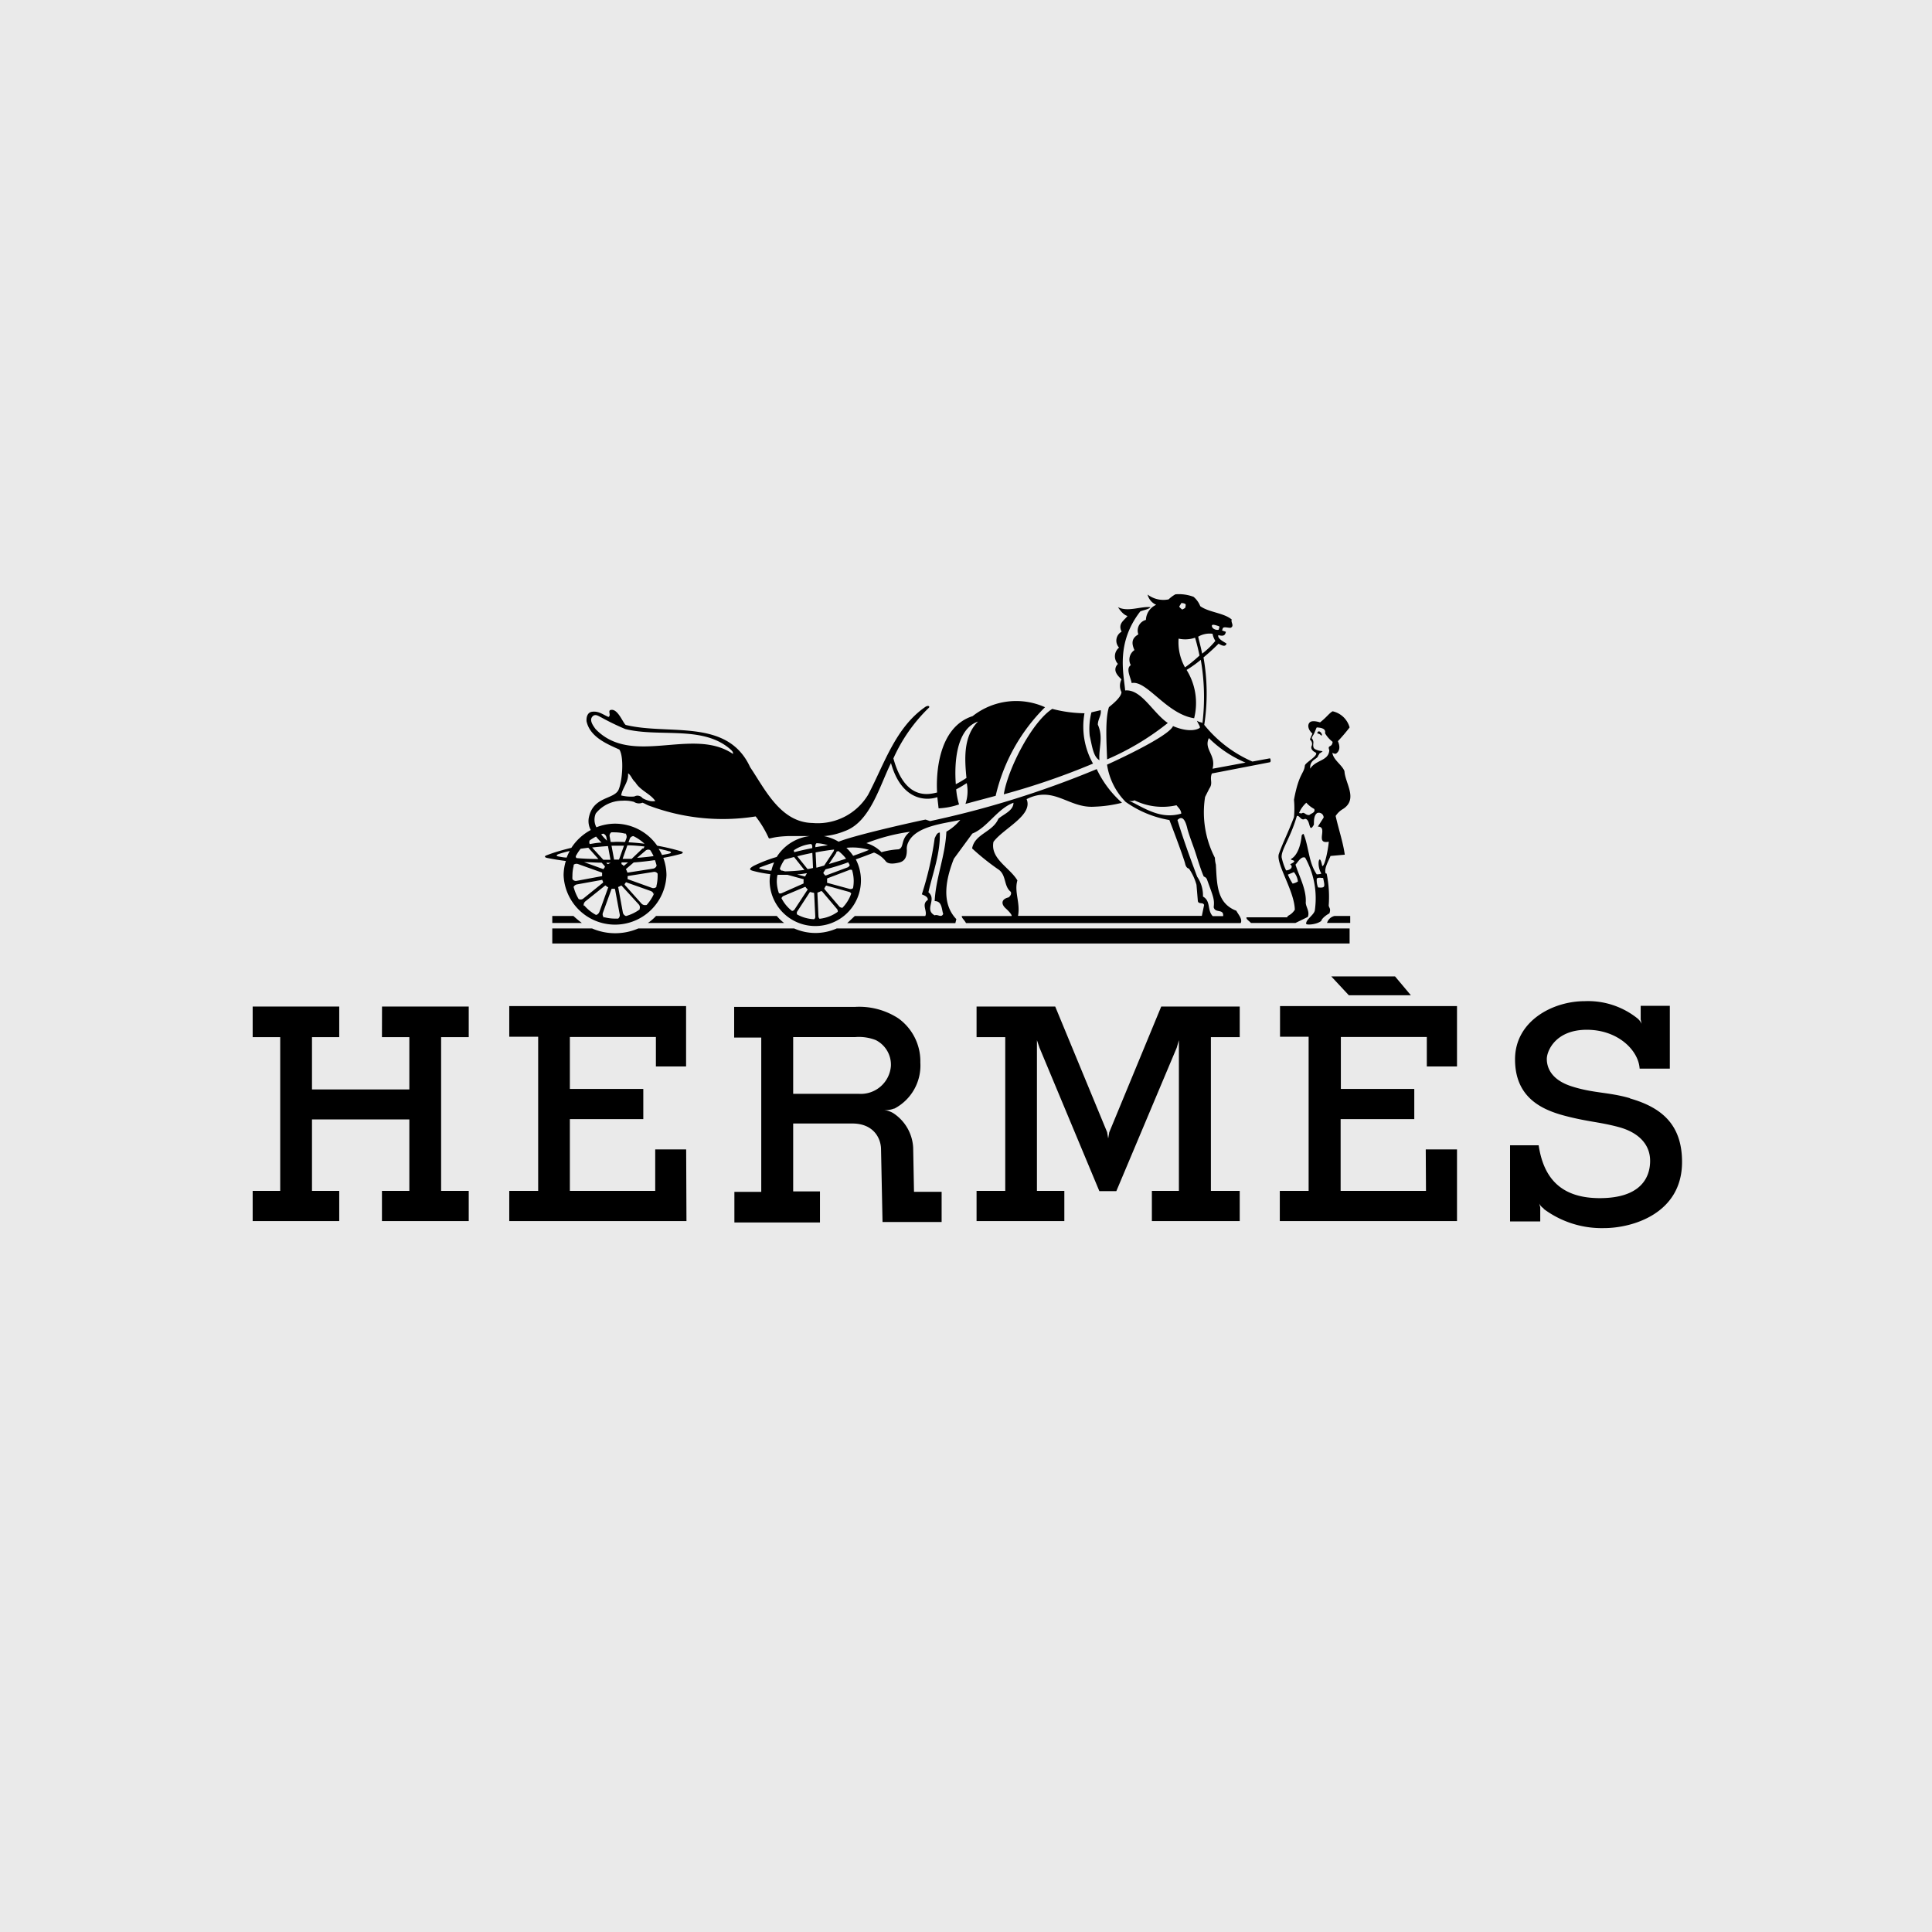
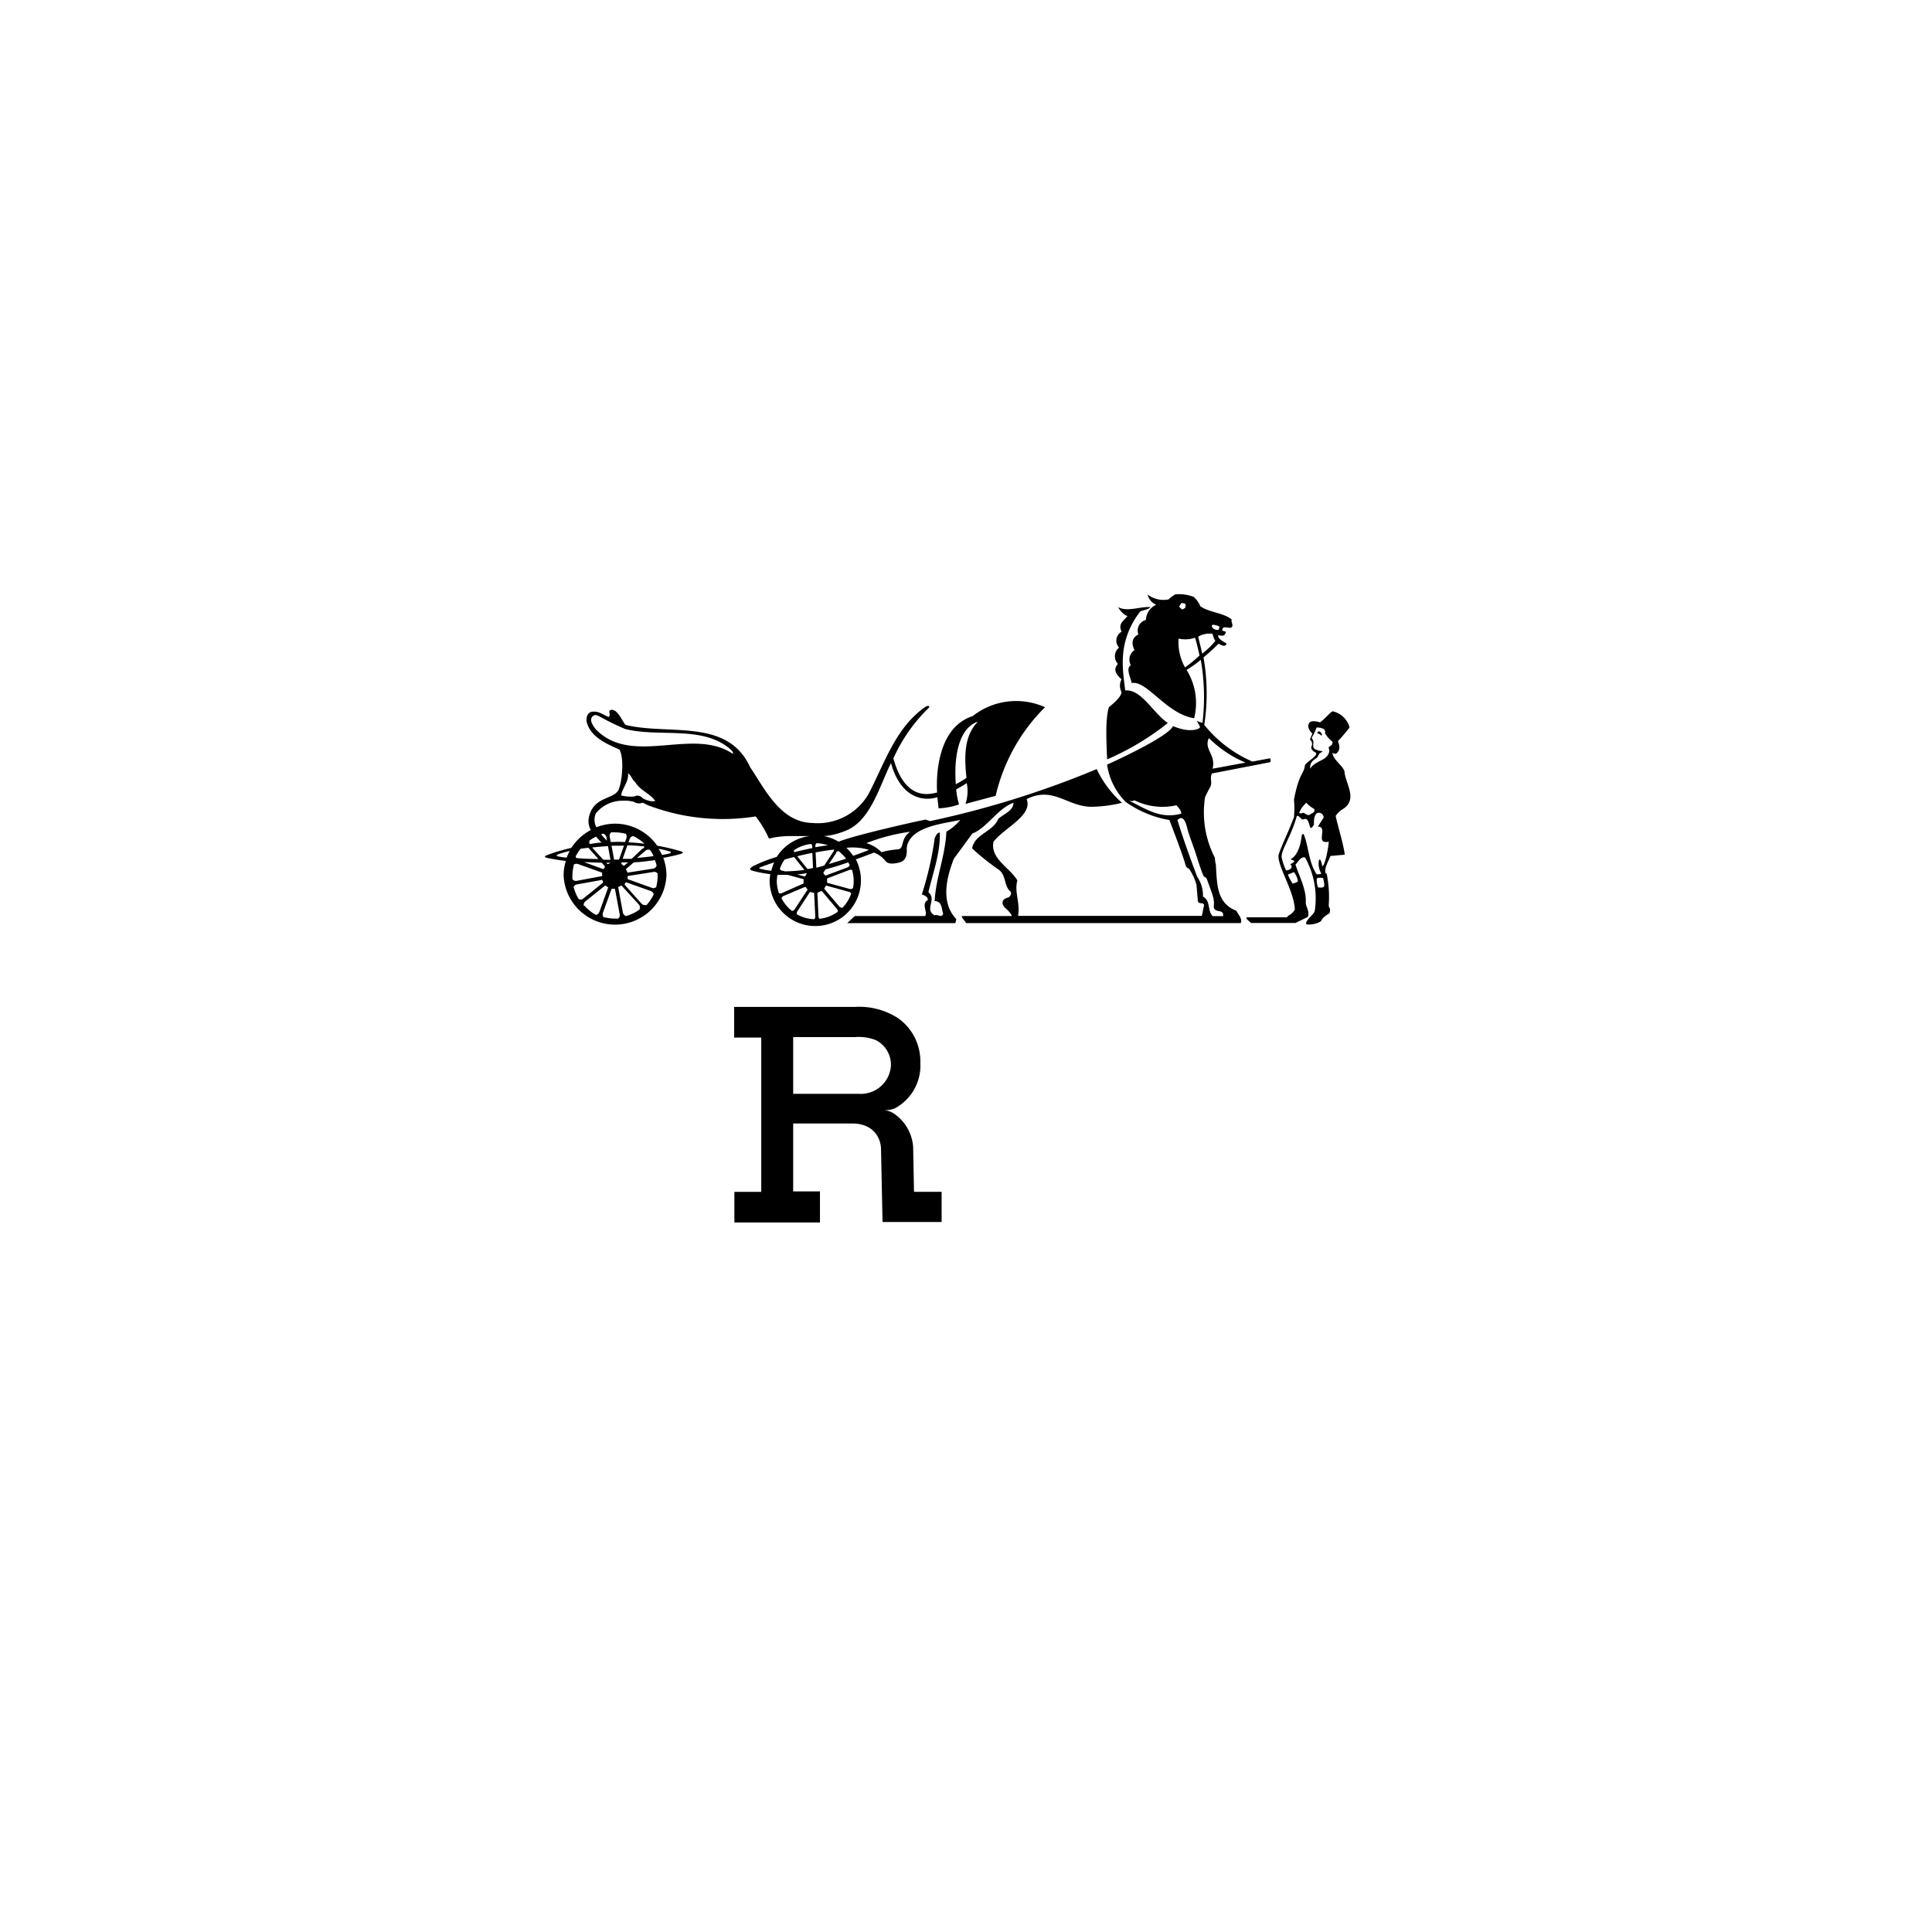
<svg xmlns="http://www.w3.org/2000/svg" id="图层_1" data-name="图层 1" viewBox="0 0 256 256">
  <defs>
    <style>.cls-1{fill:#eaeaea;}.cls-2{fill:#070707;}</style>
  </defs>
-   <rect class="cls-1" width="256" height="256" />
  <path class="cls-2" d="M116.9,121.2" transform="translate(-0.6 -0.2)" />
-   <path d="M51.21,137.63h3.63v6.93H41.94v-6.93h3.61v-4.06H34.08v4.06h3.65V158H34.08v4H45.55v-4H41.94v-9.47h12.9V158H51.21v4h11.5v-4H59.05V137.63h3.66v-4.06H51.22M189.55,158H178.24v-9.51H188v-4h-9.73v-6.88h11.39v3.9h4v-8H170.21v4.06H174V158h-3.82v4h23.48v-9.5h-4.14m-98,0H87.42V158H76.11v-9.51h9.73v-4H76.11v-6.88h11.4v3.9h4v-8H68.08v4.06h3.83V158H68.08v4H91.56m87.77-29.92h8.22l-2.1-2.5H177m39.52,16.12c-2.87-.82-4.89-.63-7.81-1.6-2.63-.89-3.15-2.51-3.15-3.58s1.16-3.87,5.3-3.87,6.85,2.73,7,5.15h4v-8.32H218v1.81l.12.57a2.06,2.06,0,0,0-.54-.71,0,0,0,0,1,0,0,10.48,10.48,0,0,0-7-2.29c-4.24,0-9.23,2.63-9.23,7.71s3.57,6.68,6.61,7.48,4.59.81,7.12,1.49,4.17,2.21,4.17,4.48-1.31,4.94-6.67,4.94-7.48-2.89-8.1-7l0,0h-3.79v10.09h4v-1.88l0,0-.14-.5a1.67,1.67,0,0,0,.59.65l0,.06a12.85,12.85,0,0,0,8,2.55c3.76,0,10.34-1.92,10.34-8.76,0-4.88-2.61-7.19-6.86-8.41ZM153.23,158v4h11.64v-4h-3.82V137.63h3.82v-4.06h-10.4l-6.89,16.67-.14.81-.14-.83-6.88-16.65H130v4.06h3.8V158H130v4h11.63v-4H138V139.27l0-1.24.34,1,7.93,19h2.25l8-19,.29-1,0,1.12V158M73.78,121.57v.93H77.7a14.16,14.16,0,0,1-1.12-.93Zm105.66,0h-2a1.34,1.34,0,0,0-1,.92h3.07v-.92ZM73.78,125.22H179.43v-2H111.48a6.93,6.93,0,0,1-5.66,0H85.19a7.73,7.73,0,0,1-6.15,0H73.78v2Zm29.75-3.65h-16a6.52,6.52,0,0,1-1.08.93h18.05A5.93,5.93,0,0,1,103.53,121.57Z" transform="translate(-0.6 -0.2)" />
  <path d="M75.59,114.24a6.59,6.59,0,0,0-.31,1.92,6.82,6.82,0,0,0,13.63,0,6.69,6.69,0,0,0-.42-2.29c.78-.14,1.55-.31,2.31-.52.36-.09.34-.25.06-.34a27.88,27.88,0,0,0-3.18-.75,6.8,6.8,0,0,0-5.58-2.92,6.71,6.71,0,0,0-2.47.48l0,0a2.09,2.09,0,0,1-.08-1.84,4.51,4.51,0,0,1,3.5-1.68,4.71,4.71,0,0,1,1.55.15,1.19,1.19,0,0,0,1.13.11c.43.16.54.29,1,.44a27.8,27.8,0,0,0,14,1.38,13.94,13.94,0,0,1,1.72,2.85c.14.22.31-.17,2.71-.25.84,0,1.88,0,2.78,0a6,6,0,0,0-4.42,2.77,18.94,18.94,0,0,0-3.09,1.2c-.53.32-.63.5,0,.66a16.6,16.6,0,0,0,2.24.42,5.86,5.86,0,0,0-.09.93A6.05,6.05,0,1,0,114,114.07c.76-.27,1.56-.57,2.41-.9a3.65,3.65,0,0,1,1.58,1.18c.39.43,1.25.26,1.77.14.84-.22,1-.89,1-1.65a1.88,1.88,0,0,1,.18-1c1-2.23,4.9-2.53,6.9-3A6.55,6.55,0,0,1,126,110.4c-.15,3.26-1.4,6.09-1.55,9.2,1,0,.91,1.1,1.13,1.7-.26.57-.72,0-1.13.19-1.44-.79.34-2.08-.83-3.06.6-2.61,1.59-5.15,1.51-7.91-.38,0-.53.46-.68.76a43.77,43.77,0,0,1-1.7,7.42c.3.15.83.3.79.75-.91.57,0,1.49-.34,2.13h-9.34l-1,.94h14.33l.13-.53c-2.11-2.2-1.31-5.49-.33-8l2.45-3.34c2-.79,3.3-3.29,5.45-4.08,0,1.06-1.32,1.51-2,2.12-.75,1.78-3.14,2-3.48,3.93a31.93,31.93,0,0,0,3.4,2.73c1.18.72.75,2.23,1.7,3,.16.23,0,.57-.27.76-1,.23-1,.91-.36,1.47.38.35.82.82.77,1h-6.61c0,.3.27.41.56.93H165c.27-.52-.32-1.13-.58-1.63-2.58-1-2.56-3.42-2.71-6.11a4,4,0,0,1-.13-.91,13.13,13.13,0,0,1-1.3-8.06l.56-1.11c.53-.76,0-1.17.34-2l7.7-1.49c.13-.07.1-.38,0-.52l-2.33.43a16.73,16.73,0,0,1-6.38-4.86,27.38,27.38,0,0,0-.1-8.94c1.13-.93,2-1.82,2-1.82.78.47.95.25,1.06,0-.13-.14-1.28-.63-1.09-1.13.73.19.89,0,1-.44l-.51-.18h0l.09-.28c.14-.3.83,0,1.09-.09.46-.28-.05-.7.1-1.08-1.07-.9-3-.93-4.17-1.77a3.09,3.09,0,0,0-.89-1.24,5.54,5.54,0,0,0-2.4-.33,4.16,4.16,0,0,0-.9.67,3.45,3.45,0,0,1-2.79-.64,2,2,0,0,0,1.14,1.36,2.28,2.28,0,0,0-1.36,2,1.46,1.46,0,0,0-1,1.92c-1,.56-.86,1.32-.52,2.08a1.52,1.52,0,0,0-.48,2c-.72.44,0,1.66.11,2.37,2-.42,4.6,4.1,8.28,4.66a8.29,8.29,0,0,0-1-6.4,15.74,15.74,0,0,0,1.88-1.34,28.59,28.59,0,0,1,.22,8.39s-.06,0-.07-.08a1.8,1.8,0,0,1-.65-.23c0,.11.46.79.38.91s-1.2.79-3.56-.21c-.63,1.48-8.74,5.11-8.74,5.11a8.85,8.85,0,0,0,2.47,4.94,14.12,14.12,0,0,0,5.79,2.4c.47,1.19,1.95,5.16,2.09,5.79s.5.64.5.64a7.16,7.16,0,0,1,1,2.15l.18,2.14c.07.49.71.12.83.54l-.3,1.44H135.49c.34-1.7-.53-3.18-.08-4.7-1-1.7-3.62-2.87-3.17-5.11,1.29-1.77,5.29-3.51,4.39-5.66,3.64-1.84,5.56,1.24,9,1a17.27,17.27,0,0,0,3.64-.52,13.82,13.82,0,0,1-3.35-4.46A125.14,125.14,0,0,1,123.84,109l-.6-.2c-.6.1-9.23,2-11.52,2.93a5.94,5.94,0,0,0-2-.75h.2a9.65,9.65,0,0,0,2.65-.67c3.35-1.22,4.59-6,6.09-9,1.32,4.72,4.37,5.1,6.14,4.52l.17,1.48a9.73,9.73,0,0,0,2.71-.52,9.37,9.37,0,0,1-.38-2c.7-.36,1.08-.63,1.4-.82a5.33,5.33,0,0,1-.17,2.75l4-1.07a24.23,24.23,0,0,1,6.54-11.74,9.31,9.31,0,0,0-9.59,1.18c-4.66,1.49-4.85,7.91-4.71,10.12-.8.16-4.19,1.34-5.79-4.52a21.6,21.6,0,0,1,4.69-6.7c.17-.15,0-.38-.42-.15-4,2.75-5.46,7.57-7.61,11.65a7.79,7.79,0,0,1-7.37,3.76c-4.26-.07-6.32-4.51-8.27-7.39-3-6.55-10.73-4.2-16.48-5.6-.32-.16-1-2.06-1.87-2-.65,0,0,.71-.42.94-.72-.3-1.32-.83-2.23-.68-.57.11-.72.72-.68,1.25.45,2.08,2.68,3,4.35,3.75.64,1,.4,4.25-.13,5.38-.69,1.27-3.39.82-3.93,3.71a2.47,2.47,0,0,0,.27,1.57,7,7,0,0,0-2.57,2.36c-1.14.28-2.26.59-3.3,1-.28.1-.28.26.08.34.8.16,1.63.3,2.46.4ZM160.78,98a15.4,15.4,0,0,0,4.86,3.25l-4.37.81c.49-1.85-1.19-2.56-.49-4.06Zm.48-15c.16-.07.62.11.81.16s.07.27,0,.49a.9.9,0,0,1-.79-.25c-.08-.16-.19-.33,0-.4Zm0,1.12a2.58,2.58,0,0,0,.38,1,9.8,9.8,0,0,1-1.75,1.69c-.23-1.15-.47-1.93-.52-2.25A3,3,0,0,1,161.29,84.18Zm-4.18-4a.88.88,0,0,1,.59.12c.09.07,0,.34,0,.44s-.42.29-.42.29-.39-.3-.39-.4h0A3.68,3.68,0,0,1,157.11,80.17Zm.51,8.46a6.81,6.81,0,0,1-.82-3.76,4,4,0,0,0,2.18-.12s.29.9.59,2.36C158.85,87.71,158.11,88.29,157.62,88.63Zm-6.54,18.13c-1.57-.78-.59-.13-.14-.47a8.4,8.4,0,0,0,5.58.66c.27.34.63.65.63,1.11-2.27.64-4-.19-6.08-1.3ZM160,119a4.37,4.37,0,0,0-.77-2.63c-.44-1.19-1.71-4.52-2.61-7.51.54-.55,1-.27,1.33,1.22.35,1.21.77,2.2,1.09,3.2s.74,2.36,1.07,3.07a.64.64,0,0,1,.44.43c.8,2.22,1,2.57.87,3.63.19.84,1.36.16,1.25,1.18h-1.38c-.76-.8-.22-2-1.29-2.59Zm-48.37,2a5,5,0,0,1-2.41.94c-.09,0-.16-.2-.17-.31l-.14-3.1s0-.07.08-.08a3,3,0,0,0,.37-.16s.12,0,.15,0l2,2.36c.07.08.14.28.08.35Zm-3.14,1a5,5,0,0,1-2.27-.63.44.44,0,0,1,0-.37l1.69-2.59a.16.16,0,0,1,.12,0,2.84,2.84,0,0,0,.34.08s.11,0,.11.09l.15,3.1a.39.39,0,0,1-.17.33Zm-4.28-6.43c-.11,0-.27-.19-.27-.28a5,5,0,0,1,.62-1.19c.41-.12.84-.24,1.26-.34l1.37,1.72h-.06a22.79,22.79,0,0,1-2.51.18l-.41-.11Zm3.86-3.54a.41.41,0,0,1,.16.31l0,.24c-.82.16-1.63.34-2.4.54,0-.1-.08-.22,0-.28a5,5,0,0,1,2.25-.81Zm-.43,3.37-1.4-1.74q1-.25,2-.45l.09,2c-.27.07-.5.11-.73.15Zm-.14.55a.07.07,0,0,1,0,0c-.06.1-.12.2-.17.3s-.09.09-.13.08l-1-.27c.43,0,.86-.09,1.32-.16Zm1.85-.37a.16.16,0,0,1-.12,0h0l.14,0h0Zm-.58-.43-.1-2c.84-.16,1.67-.29,2.45-.38a.73.73,0,0,1-.07.24l-1.24,1.88c-.37.11-.71.2-1,.28Zm2.61-2a.42.42,0,0,1,.33-.17,5.51,5.51,0,0,1,1,1c-.75.25-1.51.48-2.28.71l1-1.51Zm-2.74-.69v-.19c0-.12.08-.32.17-.34a5.11,5.11,0,0,1,1.48.27c-.54.08-1.09.16-1.64.26Zm-.07-.54h0Zm-7.18,3.42c-.27-.08-.21-.17,0-.24.54-.21,1.15-.42,1.79-.63a5.93,5.93,0,0,0-.37,1.1,7.13,7.13,0,0,1-1.37-.23Zm2.32.78c.4,0,.82,0,1.24,0l2.13.58a.16.16,0,0,1,0,.11,2.91,2.91,0,0,0,0,.4.08.08,0,0,1-.06.08l-2.84,1.26a.43.43,0,0,1-.37,0,4.94,4.94,0,0,1-.28-1.57,5.56,5.56,0,0,1,.08-.83Zm.31,2.79v0S104,118.89,104,118.9Zm.15.28c0-.09.16-.23.25-.27l2.85-1.2s.09,0,.11.06.12.15.19.22.06.11,0,.14l-1.7,2.59a.43.43,0,0,1-.33.17,4.93,4.93,0,0,1-1.4-1.71Zm1.7,1.93-.07,0,.07,0Zm2.77.84Zm3.56-1.47c-.08,0-.28-.06-.36-.14l-2-2.35s0-.08,0-.12a1.28,1.28,0,0,0,.15-.25s.08-.09.12-.08l3,.83a.45.45,0,0,1,.28.22,5,5,0,0,1-1.17,1.89Zm1.37-2.58c0,.08-.27.11-.38.08l-3-.82s0-.07,0-.11a2,2,0,0,0,0-.34.17.17,0,0,1,.05-.14l2.89-1.1a.43.43,0,0,1,.37,0,5.07,5.07,0,0,1,.22,1.41,5.15,5.15,0,0,1-.09,1Zm-.38-3.09c0,.1-.15.25-.26.29l.2-.06-3.08,1.15s-.09,0-.11,0l-.22-.27a.17.17,0,0,1,0-.13l.27-.41c.94-.24,2-.56,3-.93.08.14.16.27.23.42Zm8-4.41c-1.34,1-.71,2.1-1.54,2.33a10.59,10.59,0,0,0-2.25.38,4.55,4.55,0,0,0-2-1.2,25.2,25.2,0,0,1,5.81-1.51Zm-5.45,2.4c-.29.14-1.06.43-2.09.79a6.48,6.48,0,0,0-.9-1.06,7.65,7.65,0,0,1,3,.27Zm14.45-17c-2,2-1.76,5.07-1.53,7.47a13.4,13.4,0,0,1-1.41.83c-.22-2.93.09-7.31,2.94-8.3Zm-50.67,1c-.34-.46-.84-1.15-.45-1.63s.86-.07,1.2.08a33,33,0,0,0,3.18,1.54c4.58,1.14,10.37-.54,14,2.75.18.17.31.32.27.55-5.33-3.63-13.36,1.74-18.2-3.29Zm4.31,5.87c.38.22.53.83.95,1.17.68,1.13,2,1.51,2.65,2.49a2,2,0,0,1-.69,0,3.45,3.45,0,0,1-1-.38.84.84,0,0,0-1.09-.22,5.37,5.37,0,0,1-1.74-.14c.11-.91,1-1.78.91-2.88Zm-5.33,9.79,1.39,1.55q-1.52,0-2.91-.12a.38.38,0,0,1-.09-.24,5.94,5.94,0,0,1,.65-1l1-.13Zm8.26.38a5.51,5.51,0,0,1,.44.79c-.68.1-1.41.17-2.18.23l1.09-.93a.55.55,0,0,1,.65-.09Zm-1-.24L84.3,114c-.4,0-.8,0-1.2,0l.63-1.79c.78,0,1.54.08,2.26.15a.77.77,0,0,1-.14.27Zm-.38,8.08a5.66,5.66,0,0,1-1.83.89.63.63,0,0,1-.42-.48l-.6-3.27a.08.08,0,0,1,0-.11,1.26,1.26,0,0,0,.33-.16.09.09,0,0,1,.11,0l2.24,2.45a.58.58,0,0,1,.13.65ZM80.73,115a.09.09,0,0,1,0,.12,1.21,1.21,0,0,0-.15.22.09.09,0,0,1-.11,0L78,114.44c.77,0,1.55.07,2.32.07l.42.46Zm2.47-.12a1.44,1.44,0,0,0-.25-.18s0,0,0-.1l0-.13.87,0-.53.44a.07.07,0,0,1-.1,0Zm-.59-.78-.64,0h0l-.34-1.84a3,3,0,0,0,.31,0c.46,0,.9,0,1.34,0l-.65,1.82Zm-1.45-1.79.33,1.81h-.95l-1.48-1.62c.68-.08,1.38-.14,2.1-.19Zm.37,2.22s0,0,0,0a1.66,1.66,0,0,0-.33.16s-.08,0-.11,0l-.15-.17ZM76.81,114a.43.43,0,0,0,0-.07s0,.05,0,.08Zm-.25.83a.62.62,0,0,1,.63-.14l3.14,1.12a.1.1,0,0,1,.06.1,1.55,1.55,0,0,0,0,.31.08.08,0,0,1-.07.08l-3.28.61a.55.55,0,0,1-.59-.22,4.12,4.12,0,0,1,0-.48,5.22,5.22,0,0,1,.19-1.38Zm0,3a.65.65,0,0,1,.48-.44l3.27-.59a.09.09,0,0,1,.1,0,1,1,0,0,0,.1.24s0,.07,0,.11l-2.59,2.09a.56.56,0,0,1-.65.08A5.88,5.88,0,0,1,76.61,117.73Zm.78,1.69-.07-.11a.49.49,0,0,0,.07.11Zm.61.74a.64.64,0,0,1,.22-.63l2.59-2.07a.07.07,0,0,1,.11,0,3.06,3.06,0,0,0,.29.21c.05,0,.06,0,0,.1l-1.13,3.14c-.12.31-.37.44-.48.41A5.48,5.48,0,0,1,78,120.16Zm1.91,1.29-.11,0,.1,0Zm.78.25a.62.62,0,0,1-.16-.63l1.14-3.14a.07.07,0,0,1,.09-.06l.31,0s.07,0,.08.09l.61,3.27a.58.58,0,0,1-.2.59c-.16,0-.31,0-.47,0a5.69,5.69,0,0,1-1.39-.19Zm5.4-1.46a.6.6,0,0,0,.08-.08Zm.21-.23a.65.65,0,0,1-.64-.17l-2.22-2.48a.11.11,0,0,1,0-.12c0-.07.1-.14.14-.21s.06,0,.1,0l3.19,1.13c.32.13.41.39.38.49a6,6,0,0,1-.94,1.39Zm1-1.43c0-.09.09-.22.15-.35l-.15.34Zm.36-1a.56.56,0,0,1-.62.17l-3.17-1.14a.09.09,0,0,1-.06-.1,2.06,2.06,0,0,0,0-.26.08.08,0,0,1,.07-.08l3.34-.53a.52.52,0,0,1,.57.23c0,.11,0,.22,0,.33a5.74,5.74,0,0,1-.18,1.38Zm0-2.8a.58.58,0,0,1-.48.42l-3.32.52a.09.09,0,0,1-.1-.05,1.22,1.22,0,0,0-.14-.33.09.09,0,0,1,0-.11l1-.85c1-.07,1.88-.18,2.81-.31a5.33,5.33,0,0,1,.22.71ZM89.32,113c.21.07.28.21,0,.29s-.63.13-1,.2a5.9,5.9,0,0,0-.45-.82,11.93,11.93,0,0,1,1.39.33Zm-5.43-1.22.14-.39a.55.55,0,0,1,.5-.4A5.87,5.87,0,0,1,86,112c-.7-.09-1.4-.15-2.1-.19Zm-.43-1.17a.68.68,0,0,1,.15.64l-.19.52c-.5,0-1-.05-1.51,0l-.39,0-.13-.7a.54.54,0,0,1,.21-.58,4.12,4.12,0,0,1,.48,0,5.74,5.74,0,0,1,1.38.18Zm-2.94.05a.64.64,0,0,1,.43.48l.08.45a6.79,6.79,0,0,1-.77-.84l.27-.09Zm-.19,1.19c-.53,0-1.06.11-1.59.19a.54.54,0,0,1,0-.48,5.87,5.87,0,0,1,.84-.51A10.06,10.06,0,0,0,80.33,111.87Zm-5.77,1.54a14,14,0,0,1,1.53-.43,6.85,6.85,0,0,0-.4.87c-.39,0-.79-.09-1.12-.15s-.21-.21,0-.29Zm100.7-16.25c-.11.1-.15.23-.06.25a.81.81,0,0,1,.48.28c.11,0,.08-.12.06-.21-.11-.26-.34-.42-.47-.32Z" transform="translate(-0.6 -0.2)" />
  <path d="M155.34,96c-2-1.36-3.5-4.52-5.65-4.31-.21-2.33-1.23-6.29,2-10.47.42-.19,1.1-.26,1.36-.57-1.32-.13-3,.68-4.31,0,0,0,.59,1,1.26,1.17-.44.6-1.31,1-.78,2.08a1.36,1.36,0,0,0-.34,2.11,1.48,1.48,0,0,0-.15,2.16c-.88.94.21,1.74.47,2.06a1.85,1.85,0,0,0,0,1.67c0,.67-1.22,1.64-1.66,2-.52,1.6-.32,4.8-.24,6.92A34.92,34.92,0,0,0,155.34,96Z" transform="translate(-0.6 -0.2)" />
  <path d="M166.36,122.5h5.89l1.64-.8c.3-.72-.29-1.35-.27-1.93.1-1.71-.86-3.42-1.36-5,.33-.35.74-1.15,1.28-.93a11.11,11.11,0,0,1,1.28,7c-.13.62-1.18,1.18-1.15,1.76,0,.21,1.4.12,2-.37.1-.4.84-.89,1.08-1,.27-.75-.15-.73-.08-1.18a15.28,15.28,0,0,0-.28-4.08c-.09-.06-.12-.06-.12,0-.27-.68.38-1.71.63-2.35l1.89-.17c-.23-1.67-.83-3.41-1.21-5.13a2.9,2.9,0,0,1,1-.94c2-1.31.24-3.42.17-5-.33-.84-1.5-1.5-1.6-2.44a.64.64,0,0,0,.47.13c.57-.39.54-1,.26-1.66a23.71,23.71,0,0,0,1.55-1.82,3,3,0,0,0-2.25-2.14c-.47.26-.79.79-1.67,1.47,0,0-1-.35-1.36,0s-.2,1,.35,1.48c-.07.21-.13.29-.24.55s-.09.26,0,.33a.71.71,0,0,1,.12.81c-.14.42.33.73.49.79a.43.43,0,0,1,.14.14c.06.46-1.51,1.28-1.51,1.64-.12,1.08-.79,1-1.44,4.51a12.65,12.65,0,0,1,0,2.3c-.8,2.12-1.46,3.34-2,4.87-.45,1.26,2.07,4.92,2.11,7.41-.55.82-1,.7-1,1h-5.4C165.69,122,166.11,122.21,166.36,122.5Zm8.89-4.71h0a2.63,2.63,0,0,1-.17-1.17c.22-.21.64-.06.84-.09C176.17,117.71,176.23,117.88,175.25,117.79Zm0-17.44h0a1.33,1.33,0,0,0,.18-.3c.83-.53.26-.14-.57-.58-.26-.14-.27-.39-.24-.76a.81.81,0,0,0-.21-.69c0-.06.11-.28.21-.43.19-.3.37-.9.46-1,1.38.06,1.07.67,1.1.78a4,4,0,0,0,1,1.13c-.08.83-.73.34-.44,1.1-.08,1.45-1.79,1.26-2.53,2.45C174.12,100.83,175.15,100.83,175.26,100.35Zm-1.56,6.21h0a3.79,3.79,0,0,0,1.05.83c.2.5-.41.57-.63.8-.51.08-.7-.47-1-.22-.07,0-.38,0-.37-.07A3.84,3.84,0,0,1,173.7,106.56Zm-3.25,7.35h0c-.19-1,1.13-2.55,2-5.59.36-.13.55.7,1.07.38.79,0,.45,2.09,1.19.77,0-.58,0-1.23.43-1.54a.64.64,0,0,1,.86.6l-.77,1.2c1.45,0-.47,2.39,1.45,2-.06.88-.53,3.34-.87,3.22-.26-1.37-.48-.8-.48-.4a2.62,2.62,0,0,0,.36,1.39c-.1.11-.49.1-.6.12-1.09-1.55-1.05-3.67-1.75-5.36a.31.31,0,0,0-.26.26c-.08,1-.47,2.48-1.31,3-.52.3,1.15.12-.22.76.52.35,0,.81-.53.81A7.55,7.55,0,0,1,170.45,113.91Zm1.44,3.37a7.1,7.1,0,0,1-.63-1.19l.8-.33a2.38,2.38,0,0,1,.53,1.24A1.94,1.94,0,0,1,171.89,117.28Z" transform="translate(-0.6 -0.2)" />
-   <path d="M146.28,100.93h0c-.12-1.61.55-3-.21-4.71,0-.72.51-1.27.38-1.92l-1.23.29a8.88,8.88,0,0,0-.23,3.09C145.32,99.14,145.48,100.48,146.28,100.93Z" transform="translate(-0.6 -0.2)" />
-   <path d="M144.3,94.71a17.52,17.52,0,0,1-4.27-.58c-2.72,1.75-5.9,8-6.42,11.32h0a94.06,94.06,0,0,0,11.82-4.07A10,10,0,0,1,144.3,94.71Z" transform="translate(-0.6 -0.2)" />
  <path d="M109.25,158.07H105.7v-9h7.84c2.7,0,3.75,1.81,3.8,3.34l.2,9.71h7.83v-4h-3.66l-.11-5.85h0a5.82,5.82,0,0,0-2.65-4.58,3,3,0,0,0-1.23-.4,3.1,3.1,0,0,0,1.35-.2h.05a6.44,6.44,0,0,0,3.43-6.09,7,7,0,0,0-2.91-5.86,9.5,9.5,0,0,0-5.76-1.52h-16v4.06h3.59v20.45H97.91v4.05h11.34Zm-3.55-20.45h8.22a6.12,6.12,0,0,1,2.73.4,3.65,3.65,0,0,1,2,3.42,4,4,0,0,1-4.22,3.7H105.7Z" transform="translate(-0.6 -0.2)" />
  <path d="M149.71,106.45C149.46,106.21,149.83,106.6,149.71,106.45Z" transform="translate(-0.6 -0.2)" />
</svg>